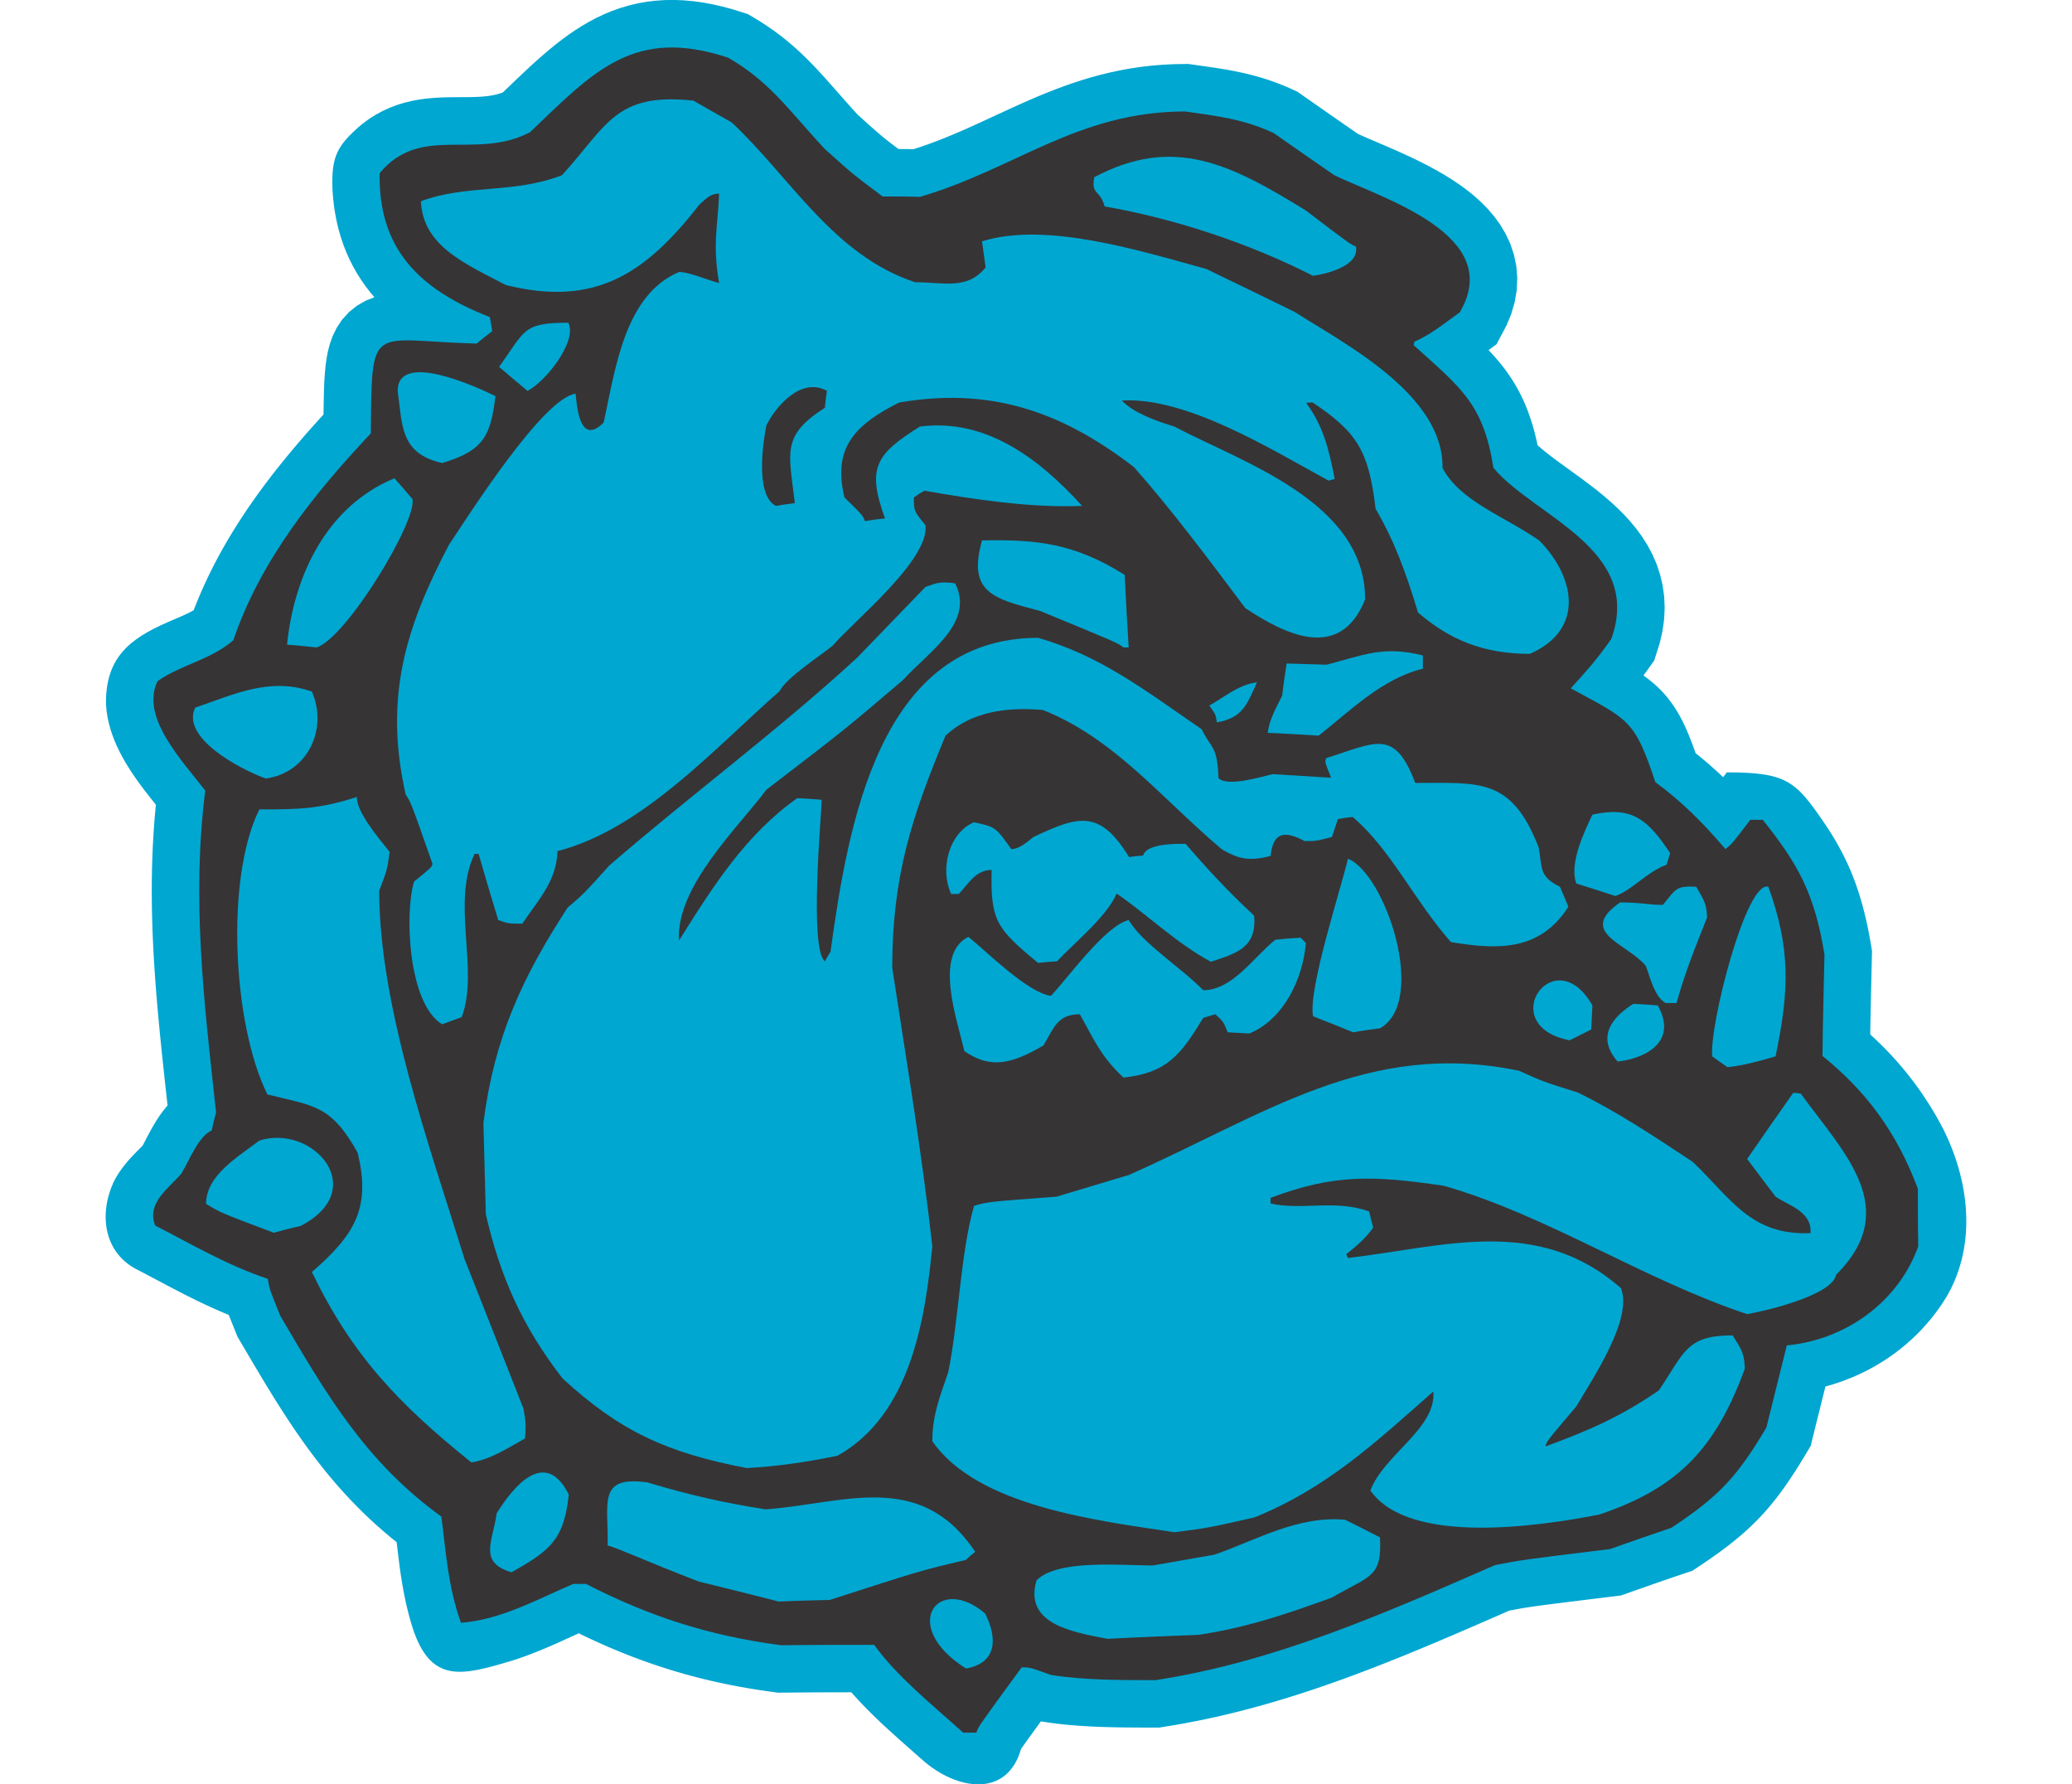
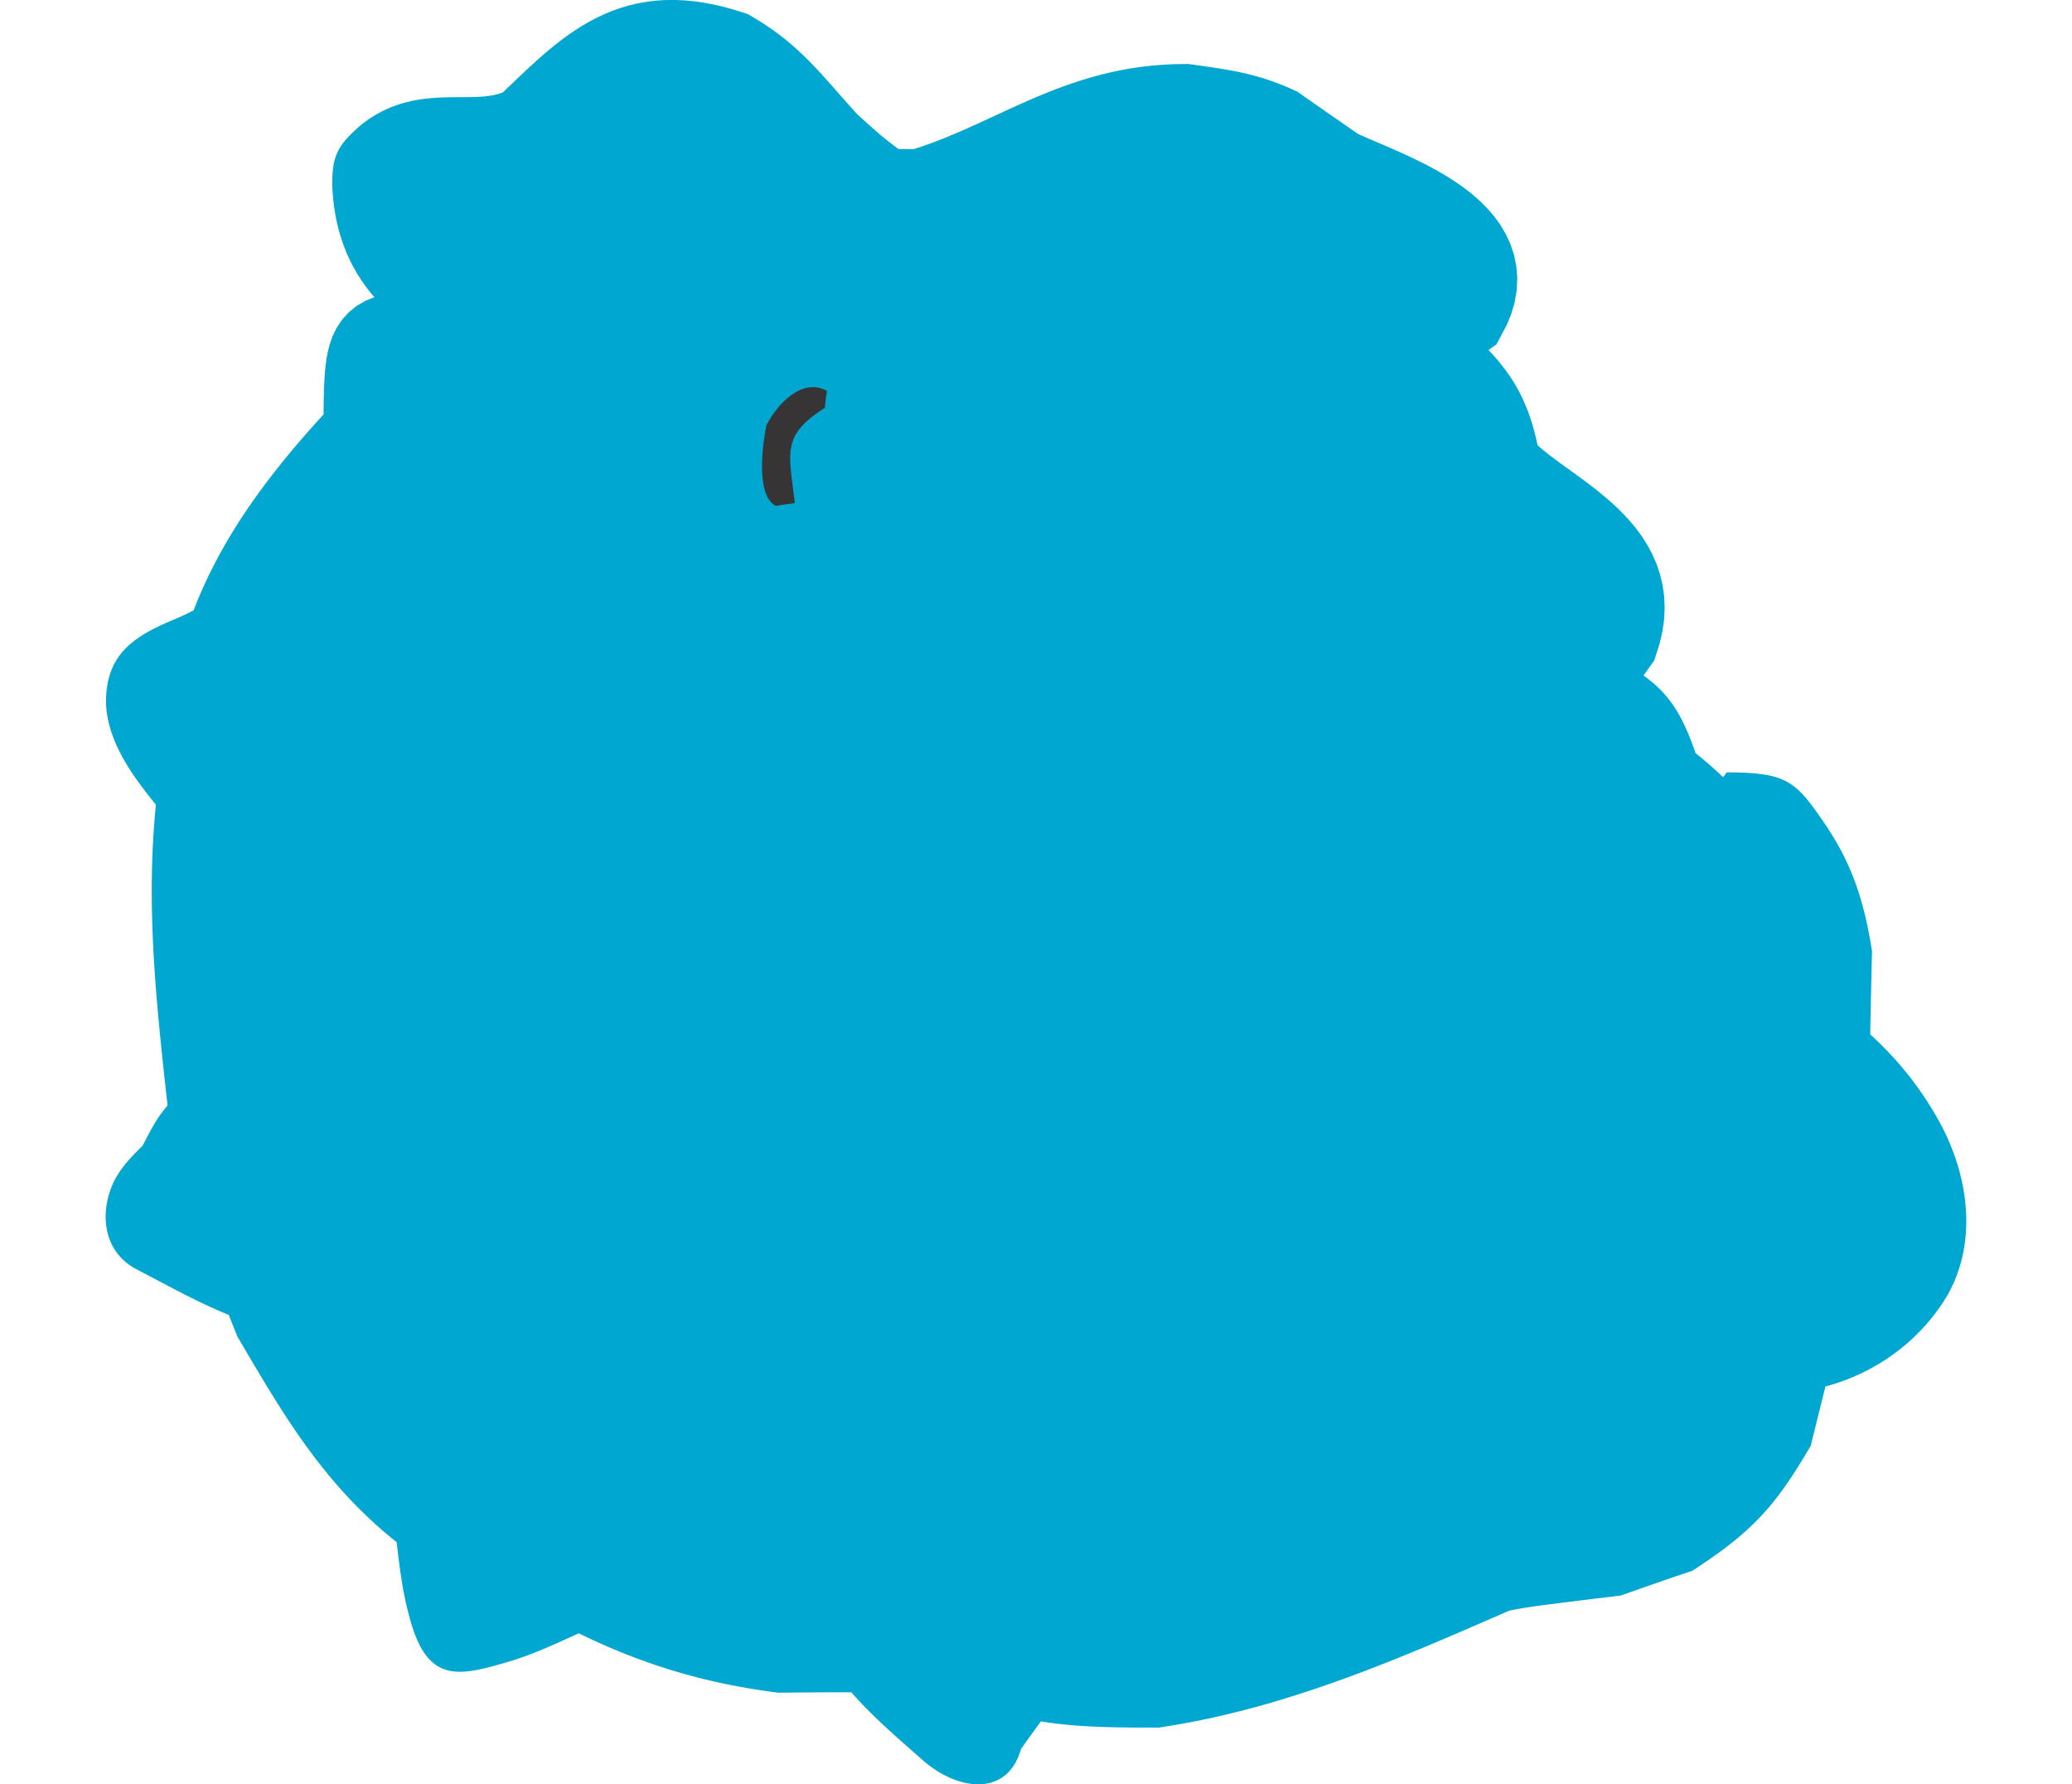
<svg xmlns="http://www.w3.org/2000/svg" xml:space="preserve" width="7.848in" height="6.757in" version="1.1" style="shape-rendering:geometricPrecision; text-rendering:geometricPrecision; image-rendering:optimizeQuality; fill-rule:evenodd; clip-rule:evenodd" viewBox="0 0 7847.73 7524.36">
  <defs>
    <style type="text/css">
   
    .fil1 {fill:#373435}
    .fil2 {fill:#00A7D1}
    .fil0 {fill:#00A7D1}
   
  </style>
  </defs>
  <g id="Layer_x0020_1">
    <g id="_2008572242560">
      <path class="fil0" d="M3194.8 504.46l8.96 8.05 8.38 7.52 7.83 7.01 7.29 6.5 6.89 6.11 6.46 5.71 6.09 5.33 5.81 5.07 5.48 4.73 5.22 4.46 4.97 4.2 4.97 4.15 5 4.13 4.86 3.97 4.97 4.01 5.18 4.15 5.33 4.21 5.61 4.39 5.95 4.61 6.29 4.85 6.69 5.11 7.19 5.46 7.66 5.79 5.81 4.37 3.22 0.02 10.22 0.07 10.29 0.09 10.3 0.12 10.31 0.14 10.42 0.17 8.48 0.17 4.05 -1.23 32.34 -10.62 31.98 -11.23 31.75 -11.86 31.62 -12.41 31.46 -12.92 31.44 -13.38 31.51 -13.83 31.61 -14.19 31.75 -14.49 31.97 -14.75 32.29 -14.97 32.66 -15.1 33.06 -15.15 33.54 -15.15 34.12 -15.08 34.7 -14.88 35.35 -14.63 36.08 -14.29 36.89 -13.86 37.69 -13.31 38.56 -12.67 39.46 -11.93 40.46 -11.09 41.39 -10.13 42.38 -9.08 43.41 -7.93 44.47 -6.69 45.48 -5.33 46.55 -3.91 47.59 -2.39 61.36 -1.03 27.69 4 11.67 1.65 11.73 1.67 11.9 1.67 12.01 1.71 12.03 1.73 12.14 1.77 12.43 1.85 12.47 1.92 12.48 1.98 12.66 2.08 12.93 2.21 12.97 2.33 13.05 2.43 13.18 2.59 13.46 2.75 13.64 2.97 13.6 3.1 13.75 3.3 14.03 3.55 14.01 3.75 14.14 3.97 14.31 4.25 14.44 4.49 14.58 4.8 14.68 5.07 14.71 5.35 14.82 5.63 14.95 5.98 14.93 6.24 15.05 6.58 30.39 13.88 22.88 16.06 7.92 5.54 7.84 5.5 7.93 5.54 7.9 5.53 7.9 5.52 7.89 5.53 7.94 5.53 7.93 5.56 7.87 5.49 7.91 5.53 7.95 5.54 7.88 5.51 7.86 5.47 7.93 5.53 7.96 5.54 7.96 5.55 7.91 5.49 7.87 5.49 7.95 5.52 7.92 5.51 7.9 5.47 7.91 5.49 7.95 5.49 7.98 5.53 7.93 5.47 7.94 5.49 7.98 5.49 7.98 5.52 7.95 5.46 2.6 1.79 3.7 1.74 19.08 8.58 21.48 9.4 23.61 10.15 25.38 10.86 26.88 11.53 28.17 12.25 29.25 12.97 30.09 13.73 30.74 14.5 31.2 15.35 31.6 16.27 31.74 17.29 31.76 18.37 31.64 19.62 31.45 21.05 31.02 22.67 30.4 24.45 29.66 26.6 28.65 29.05 27.26 31.89 25.39 35.03 22.89 38.52 19.59 42.15 15.24 45.58 10.01 48.39 3.99 50.32 -2.35 51.08 -8.67 50.79 -14.52 49.58 -19.84 47.99 -42.41 79.73 -33.45 24.12 12.82 13.6 14.91 16.54 14.66 17.07 14.34 17.64 14.07 18.33 13.69 19.07 13.19 19.67 12.68 20.37 12.15 21.09 11.53 21.79 10.88 22.4 10.16 22.96 9.54 23.59 8.87 24.31 8.17 24.78 7.54 25.39 6.95 26.07 6.35 26.71 4.22 19.9 2.44 2.26 16.11 13.91 18.08 14.74 19.84 15.44 21.42 16.11 22.87 16.77 24.05 17.43 25 18.06 25.81 18.76 26.52 19.57 26.98 20.46 27.27 21.39 27.46 22.53 27.48 23.81 27.27 25.27 26.88 26.89 26.2 28.7 25.37 30.78 24.17 33.17 22.51 35.59 20.42 38.2 17.82 40.92 14.56 43.4 10.85 45.57 6.65 47.43 2.18 48.69 -2.46 49.54 -7.04 49.86 -11.53 49.91 -23.16 72.9 -31.83 44.37 -12.98 17.8 -0.56 0.76 9.71 6.89 16.64 12.74 16.37 13.53 16.03 14.43 15.77 15.48 15.18 16.45 14.34 17.07 13.53 17.74 12.7 18.32 11.8 18.72 10.96 18.99 10.22 19.3 9.62 19.65 9.06 19.95 8.66 20.32 8.37 20.88 8.21 21.5 8.11 22.22 4.75 13.46 4.54 3.61 10.81 8.72 10.83 8.88 10.81 9.02 10.67 9.08 10.48 9.07 10.36 9.12 10.44 9.31 10.36 9.42 10.21 9.42 10.15 9.52 6.39 6.08 15.62 -20.48c257.04,0 291.74,39.22 414.33,218.27l11.96 18.09 11.65 18.16 11.41 18.47 11.11 18.73 10.76 18.96 10.41 19.16 10.07 19.46 9.78 19.85 9.39 20.16 9.01 20.42 8.61 20.72 8.28 21.09 7.89 21.47 7.51 21.74 7.15 22.13 6.82 22.56 6.46 22.98 6.12 23.3 5.81 23.76 5.52 24.25 5.23 24.77 4.95 25.29 4.69 25.8 7.48 44.23 -0.8 32.51 -0.64 26.54 -1.25 53.11 -0.3 13.31 -0.31 13.39 -0.3 13.17 -0.3 13.3 -0.58 26.11 -0.29 13.65 -0.28 13.32 -0.27 13.33 -0.28 13.37 -0.27 13.21 -0.28 14.21 -0.49 25.66 -0.25 13.22 -0.23 13.2 -0.22 13.33 -0.23 13.23 17.98 16.64 17.83 17.03 17.53 17.3 17.29 17.62 16.94 17.88 16.6 18.11 16.28 18.4 16.03 18.74 15.68 19.03 15.33 19.27 15 19.58 14.75 19.92 14.4 20.27 14.03 20.47 13.69 20.78 13.38 21.09 13.08 21.47 12.75 21.77 12.36 21.99 12.1 22.36c113.4,219.14 148.22,489.67 22.39,710.78l-15.98 25.77 -16.84 25.04 -17.71 24.35 -18.56 23.62 -19.29 22.81 -20.08 22.07 -20.81 21.29 -21.52 20.52 -22.19 19.7 -22.83 18.87 -23.41 18.03 -24.03 17.23 -24.61 16.38 -25.16 15.53 -25.66 14.65 -26.15 13.79 -26.62 12.89 -27.09 12.01 -27.48 11.08 -27.87 10.17 -28.27 9.23 -28.64 8.31 -3.52 0.89 -1.11 4.46 -2.73 10.95 -2.7 10.79 -2.66 10.64 -2.67 10.76 -2.73 10.98 -2.69 10.79 -2.66 10.65 -2.67 10.8 -2.73 10.99 -2.7 10.83 -2.65 10.66 -2.67 10.81 -5.42 21.86 -2.66 10.71 -2.67 10.84 -2.71 10.98 -2.69 10.88 -2.66 10.77 -9.83 40.06 -27.13 45.27 -11.78 19.38 -11.68 18.86 -11.6 18.4 -11.61 18.03 -11.62 17.62 -11.7 17.28 -11.8 16.95 -11.94 16.66 -12.1 16.35 -12.3 16.06 -12.52 15.8 -12.82 15.6 -13.07 15.3 -13.32 15.03 -13.64 14.79 -13.96 14.57 -14.24 14.3 -14.61 14.11 -14.91 13.86 -15.24 13.65 -15.57 13.47 -15.93 13.32 -16.3 13.18 -16.67 13.07 -17.07 13.01 -17.5 12.97 -17.91 12.96 -18.45 13.03 -18.95 13.1 -19.5 13.22 -41.64 27.74 -41.3 13.83 -15.84 5.33 -15.7 5.33 -7.95 2.71 -7.94 2.71 -7.96 2.73 -7.87 2.69 -7.94 2.75 -8.03 2.77 -14.63 5.07 -9.24 3.21 -8.02 2.78 -15.63 5.45 -8.25 2.9 -8.1 2.82 -15.97 5.59 -15.95 5.61 -8.1 2.86 -8.01 2.81 -8.08 2.86 -8.08 2.84 -7.94 2.81 -8.08 2.85 -8.21 2.9 -28.71 10.08 -55.3 6.8 -31.7 3.89 -29.7 3.65 -27.73 3.41 -25.9 3.2 -24.15 2.99 -22.52 2.79 -20.85 2.6 -19.39 2.44 -18.02 2.27 -16.65 2.12 -15.32 1.97 -14.21 1.87 -13.18 1.74 -12.13 1.63 -11.13 1.53 -10.3 1.46 -9.54 1.38 -9.02 1.35 -8.39 1.28 -7.87 1.25 -7.62 1.24 -7.56 1.28 -7.22 1.23 -7.15 1.28 -7.48 1.35 -7.69 1.43 -7.95 1.5 -8.52 1.63 -7.07 1.35 -23.82 10.43 -44.22 19.31 -44.24 19.28 -44.26 19.22 -44.32 19.15 -44.39 19.05 -44.48 18.94 -44.53 18.78 -44.66 18.63 -44.78 18.44 -44.9 18.23 -45.01 17.98 -45.18 17.74 -45.35 17.46 -45.53 17.15 -45.68 16.8 -45.89 16.47 -46.11 16.09 -46.35 15.7 -46.56 15.26 -46.8 14.8 -47.06 14.33 -47.35 13.84 -47.58 13.28 -47.9 12.76 -48.21 12.16 -48.51 11.58 -48.81 10.92 -49.15 10.28 -49.5 9.6 -49.82 8.88 -64.54 10.48 -44.24 0 -14.25 -0.01 -14.22 -0.03 -14.39 -0.04 -14.51 -0.06 -14.52 -0.09 -14.52 -0.12 -14.64 -0.15 -14.73 -0.19 -14.77 -0.23 -14.8 -0.28 -14.84 -0.33 -14.96 -0.39 -14.99 -0.45 -14.84 -0.52 -14.92 -0.57 -15.03 -0.66 -15.03 -0.73 -15.07 -0.85 -14.99 -0.92 -15.03 -1.01 -15.13 -1.13 -14.95 -1.23 -15.05 -1.33 -15.12 -1.48 -15.07 -1.6 -15.03 -1.74 -14.97 -1.87 -14.99 -2.02 -15.02 -2.18 -24.96 -3.93 -4.95 6.78 -10.92 14.98 -10.05 13.81 -9.23 12.71 -8.46 11.68 -7.66 10.59 -6.88 9.59 -6.17 8.63 -5.47 7.71 -4.84 6.87 -4.12 5.91 -3.5 5.07 -1.55 2.28c-59.26,208.08 -272.13,173.45 -415.19,46.57l-12.59 -11.14 -12.68 -11.18 -12.77 -11.25 -12.86 -11.32 -12.97 -11.43 -12.96 -11.46 -13.06 -11.57 -13.1 -11.67 -13.09 -11.74 -13.15 -11.86 -13.14 -11.97 -13.15 -12.09 -13.12 -12.2 -13.07 -12.3 -13.04 -12.44 -13 -12.59 -12.99 -12.78 -12.83 -12.88 -12.77 -13.05 -12.72 -13.27 -12.6 -13.45 -12.47 -13.63 -12.35 -13.86 -4.02 -4.64 -2.24 0 -12.16 0.02 -12.29 0.01 -12.27 0.02 -12.17 0.01 -12.21 0.04 -12.2 0.02 -12.2 0.04 -12.15 0.03 -12.12 0.05 -12.18 0.04 -12.12 0.06 -12.13 0.05 -12.11 0.07 -12.17 0.06 -12.11 0.08 -12.06 0.08 -12.03 0.1 -12.05 0.09 -12.15 0.12 -12.11 0.1 -12.03 0.13 -12.06 0.12 -12.03 0.15 -27.01 0.31 -44.46 -6.04 -30.54 -4.48 -30.24 -4.75 -29.97 -5.03 -29.7 -5.31 -29.44 -5.6 -29.22 -5.89 -28.97 -6.19 -28.74 -6.46 -28.56 -6.78 -28.31 -7.06 -28.11 -7.36 -27.97 -7.65 -27.78 -7.97 -27.63 -8.26 -27.45 -8.57 -27.19 -8.82 -27.16 -9.15 -27.05 -9.47 -26.86 -9.75 -26.77 -10.04 -26.71 -10.37 -26.57 -10.65 -26.47 -10.94 -26.42 -11.23 -26.4 -11.56 -26.32 -11.85 -26.26 -12.13 -26.23 -12.42 -17.9 -8.68 -15.16 6.87 -14.59 6.63 -14.73 6.69 -14.78 6.69 -14.92 6.74 -15.15 6.78 -15.3 6.78 -15.44 6.75 -15.64 6.74 -15.91 6.71 -16.13 6.65 -16.22 6.51 -16.48 6.44 -16.81 6.33 -17.02 6.19 -17.25 5.99 -17.48 5.81 -17.81 5.6c-205.1,60.77 -338.6,98.48 -415.81,-145.76l-5.14 -17.11 -4.81 -16.93 -4.54 -16.79 -4.25 -16.64 -4.02 -16.55 -3.74 -16.39 -3.51 -16.23 -3.27 -16.04 -3.09 -15.96 -2.87 -15.75 -2.7 -15.54 -2.54 -15.43 -2.4 -15.33 -2.26 -15.22 -2.13 -14.99 -2.02 -14.82 -1.93 -14.73 -1.85 -14.59 -1.76 -14.36 -1.72 -14.24 -1.69 -14.23 -1.64 -14.01 -1.58 -13.51 -25.89 -20.91 -30.5 -25.73 -29.62 -26.08 -28.77 -26.43 -27.94 -26.74 -27.14 -27.05 -26.35 -27.31 -25.62 -27.61 -24.86 -27.81 -24.18 -28.04 -23.55 -28.27 -22.93 -28.49 -22.32 -28.65 -21.78 -28.83 -21.24 -28.97 -20.75 -29.11 -20.3 -29.22 -19.92 -29.38 -19.5 -29.46 -19.18 -29.56 -18.9 -29.68 -18.64 -29.77 -18.37 -29.81 -18.2 -29.88 -18.04 -29.96 -17.93 -30.04 -17.87 -30.12 -17.81 -30.19 -17.78 -30.21 -25.44 -43.22 -13.62 -33.85 -7.14 -17.74 -6.32 -15.8 -5.64 -14.22 -3.95 -10.17 -7.02 -2.85 -17.32 -7.24 -17.13 -7.36 -16.89 -7.43 -16.79 -7.56 -16.62 -7.65 -16.35 -7.68 -16.2 -7.73 -16 -7.78 -15.86 -7.82 -15.72 -7.85 -15.48 -7.82 -15.35 -7.84 -15.22 -7.85 -15.07 -7.84 -14.87 -7.78 -14.71 -7.74 -14.56 -7.69 -14.45 -7.66 -14.24 -7.54 -14.14 -7.5 -14.02 -7.41 -13.79 -7.28 -13.7 -7.19 -13.59 -7.1 -13.42 -6.97c-137.97,-70.96 -160.22,-231.39 -97.6,-367.61l8.25 -15.68 8.53 -14.57 8.66 -13.38 8.75 -12.53 8.79 -11.64 8.49 -10.62 8.37 -9.93 8.17 -9.29 7.9 -8.63 7.54 -8.03 7.11 -7.37 6.8 -6.98 6.57 -6.63 5.98 -6.01 5.37 -5.42 4.97 -5.07 2.22 -2.28 0.33 -0.6 5.93 -11.14 6.74 -12.9 7.51 -14.32 8.22 -15.49 9.06 -16.53 10.05 -17.56 11.2 -18.36 12.54 -19.07 14.43 -19.91 16.96 -20.82 2.41 -2.56 -4.14 -37.44 -4.84 -43.99 -4.79 -43.89 -4.7 -43.77 -4.6 -43.65 -4.49 -43.54 -4.36 -43.51 -4.18 -43.41 -4.01 -43.34 -3.82 -43.31 -3.6 -43.31 -3.35 -43.28 -3.1 -43.28 -2.81 -43.31 -2.51 -43.35 -2.16 -43.38 -1.83 -43.44 -1.44 -43.49 -1.07 -43.59 -0.63 -43.68 -0.2 -43.77 0.26 -43.88 0.73 -44.03 1.25 -44.17 1.78 -44.28 2.33 -44.43 2.89 -44.63 3.5 -44.79 4.11 -44.95 0.57 -5.32 -9.46 -11.77 -11.54 -14.48 -11.83 -15.03 -12.03 -15.53 -12.21 -16.09 -12.28 -16.61 -12.29 -17.09 -12.25 -17.64 -12.18 -18.26 -11.96 -18.8 -11.76 -19.46 -11.43 -20.13 -11.02 -20.85 -10.52 -21.63 -9.95 -22.56 -9.2 -23.5 -8.32 -24.5 -7.26 -25.65 -5.98 -26.88 -4.4 -27.99 -2.6 -29.12c-2.91,-194.66 97.41,-274.86 257.59,-345.09l11.07 -4.76 10.52 -4.5 10.15 -4.34 9.91 -4.26 9.6 -4.15 9 -3.96 8.53 -3.83 8.28 -3.83 7.92 -3.75 7.38 -3.64 7.06 -3.62 6.77 -3.62 6.13 -3.44 3.32 -8.81 13.89 -34.66 14.51 -34.27 15.16 -33.81 15.7 -33.36 16.28 -32.95 16.83 -32.56 17.35 -32.12 17.8 -31.67 18.29 -31.29 18.73 -30.92 19.15 -30.5 19.51 -30.1 19.9 -29.74 20.27 -29.43 20.62 -29.03 20.86 -28.64 21.17 -28.32 21.45 -28.02 21.68 -27.67 21.89 -27.35 22.08 -27.01 22.28 -26.78 22.48 -26.47 22.54 -26.12 22.68 -25.86 22.81 -25.64 22.91 -25.36 15.44 -16.89 0.06 -5.95 0.52 -37.72 0.7 -35.49 1.01 -33.53 1.43 -31.95 2.04 -30.7 2.85 -30.08 4.07 -30 5.76 -30.51 8.25 -31.57 11.83 -33.21 16.85 -34.54 22.97 -34.6 29.36 -32.23 34.39 -27.42 36.73 -20.79 35.8 -14.16 -16.55 -19.49 -19.97 -25.81 -18.83 -26.8 -17.59 -27.72 -16.36 -28.68 -15.03 -29.57 -13.65 -30.38 -12.25 -31.11 -10.87 -31.86 -9.43 -32.49 -8.03 -33.05 -6.64 -33.64 -5.26 -34.2 -3.91 -34.67 -2.58 -35.16c-5.11,-140.71 20.02,-185.64 124.37,-275.05l29.01 -21.47 29.9 -18.91 30.44 -16.35 30.63 -13.75 30.52 -11.37 30.19 -9.11 29.43 -7.09 28.54 -5.35 27.62 -3.92 26.63 -2.71 25.47 -1.8 24.37 -1.08 23.39 -0.6 22.36 -0.26 21.27 -0.11 20.32 -0.07 19.32 -0.15 18.29 -0.32 17.34 -0.59 16.41 -0.89 15.49 -1.25 14.59 -1.64 13.7 -2.04 12.96 -2.48 12.33 -2.95 11.82 -3.44 11.35 -3.97 0.66 -0.27 25.08 -24.09 24.37 -23.35 24.33 -23.18 24.37 -22.91 24.45 -22.62 24.67 -22.29 24.98 -21.95 25.43 -21.54 25.89 -21.05 26.5 -20.51 27.25 -19.92 28.13 -19.23 28.99 -18.38 29.98 -17.44 31.12 -16.43 32.28 -15.17 33.33 -13.77 34.45 -12.22 35.53 -10.54 36.59 -8.7 37.46 -6.75 38.2 -4.71 38.96 -2.67 39.64 -0.53 40.08 1.56 40.61 3.62 41.14 5.68 41.65 7.71 42.17 9.68 42.75 11.63 62.58 19.54 37.87 22.54 18.71 11.61 18.13 11.74 17.63 11.89 17.28 12.14 16.7 12.25 16.19 12.34 15.81 12.51 15.37 12.66 14.91 12.72 14.54 12.84 14.15 12.92 13.8 12.99 13.41 13 13.17 13.1 12.89 13.15 12.62 13.16 12.4 13.17 12.28 13.28 12.1 13.28 11.99 13.3 11.97 13.4 11.94 13.48 11.92 13.51 12.04 13.66 12.11 13.76 12.26 13.89 12.46 14.06 12.69 14.24 12.95 14.42 13.29 14.67 7.48 8.17 3.76 3.4 10.21 9.2 9.53 8.58z" />
-       <path class="fil1" d="M3616.7 7306.23c-135.24,-121.71 -280.62,-238.36 -375.28,-370.21 -131.85,0 -262.02,0 -392.18,1.69 -309.36,-40.57 -559.54,-123.4 -823.26,-258.64 -18.59,0 -37.19,0 -54.09,0 -160.59,69.31 -305.97,150.45 -473.33,163.97 -55.78,-155.52 -62.55,-295.83 -82.83,-447.97 -322.88,-233.28 -488.54,-522.35 -679.56,-846.92 -45.64,-113.26 -45.64,-113.26 -52.4,-155.52 -172.43,-57.48 -326.26,-148.76 -475.02,-224.83 -37.2,-94.67 55.78,-155.53 109.88,-218.07 35.5,-59.17 74.38,-160.59 128.47,-182.57 5.07,-25.36 11.83,-50.71 18.59,-76.07 -52.4,-475.02 -103.12,-902.71 -45.64,-1357.44 -98.05,-126.78 -275.55,-311.05 -201.16,-461.5 101.43,-71 221.45,-87.9 319.49,-172.43 114.95,-338.09 341.48,-618.71 579.83,-872.28 5.07,-476.71 -6.76,-390.49 446.28,-378.66 21.98,-18.59 43.95,-35.5 65.93,-52.4 -3.38,-20.29 -6.76,-40.57 -10.14,-59.17 -302.6,-118.34 -469.95,-290.76 -464.88,-606.88 174.12,-209.62 402.33,-52.4 633.92,-172.43 270.47,-258.64 439.52,-446.28 836.78,-314.42 174.12,101.43 248.5,213 404.02,382.05 120.02,108.19 120.02,108.19 246.81,202.85 52.4,0 104.81,0 157.21,1.69 400.64,-116.64 666.04,-360.07 1119.09,-360.07 128.47,18.59 243.43,30.43 373.59,91.28 84.52,59.17 169.04,118.34 255.26,177.5 202.85,98.05 721.83,251.88 529.11,578.14 -59.17,42.26 -125.09,96.36 -191.02,123.4 -1.69,5.07 -3.38,10.14 -3.38,15.21 196.09,177.5 294.14,245.11 336.4,517.28 170.74,204.54 633.92,341.47 497,721.83 -71,99.74 -99.74,128.47 -170.74,207.92 245.11,133.55 268.78,130.16 356.68,395.57 108.19,79.45 196.1,165.66 295.83,282.3 28.74,-23.67 28.74,-23.67 104.81,-123.4 16.9,0 33.81,0 52.4,0 147.07,184.26 218.07,307.66 260.33,568 -3.38,142 -6.76,283.99 -8.45,427.68 184.26,148.76 312.74,321.19 402.33,559.54 0,81.14 0,162.29 1.69,243.43 -84.52,234.97 -305.98,393.87 -554.47,417.54 -28.74,114.95 -57.48,229.91 -86.21,346.55 -121.71,204.54 -196.09,287.38 -400.64,422.61 -86.21,28.74 -172.43,59.17 -258.64,89.6 -371.9,45.64 -371.9,45.64 -485.16,67.62 -471.64,206.23 -928.06,407.4 -1431.82,485.16 -148.76,0 -305.97,0 -441.21,-21.98 -89.59,-32.12 -89.59,-32.12 -123.4,-32.12 -184.26,251.88 -184.26,251.88 -191.02,275.55 -18.59,0 -37.19,0 -55.78,0z" />
      <path class="fil0" d="M3628.53 7035.75c-284,-179.19 -118.33,-402.33 81.14,-231.59 50.71,101.43 52.4,207.92 -81.14,231.59z" />
      <path class="fil2" d="M4225.26 6910.66c-148.76,-28.74 -353.31,-62.55 -299.21,-246.81 89.59,-89.59 356.69,-62.55 490.23,-62.55 86.21,-15.21 172.43,-30.43 260.33,-45.64 175.81,-60.86 351.62,-165.67 551.09,-147.07 49.02,23.67 98.05,49.03 147.07,74.38 8.45,169.04 -38.88,158.9 -202.85,253.57 -194.4,71 -366.83,128.47 -562.92,157.21 -128.47,5.07 -256.95,10.14 -383.73,16.9z" />
      <path class="fil2" d="M2839.09 6753.45c-113.27,-28.74 -226.52,-57.48 -338.09,-84.52 -236.66,-91.28 -326.26,-135.24 -383.74,-152.14 3.38,-180.88 -43.95,-295.83 169.05,-265.41 162.28,49.02 312.73,84.52 496.99,113.26 327.95,-23.67 652.52,-169.04 884.11,179.19 -13.52,10.14 -27.05,21.98 -38.88,33.81 -192.72,45.64 -192.72,45.64 -574.76,169.04 -72.69,1.69 -143.69,3.38 -214.69,6.76z" />
-       <path class="fil0" d="M1711.55 6630.04c-142,-42.26 -77.76,-131.85 -62.55,-248.5 69.31,-111.57 204.54,-278.92 304.28,-79.45 -20.29,189.34 -76.07,234.98 -241.73,327.95z" />
      <path class="fil2" d="M4507.57 6461c-324.57,-49.03 -830.01,-108.19 -1021.03,-383.74 0,-114.95 35.5,-196.09 67.62,-292.45 45.64,-231.59 50.71,-495.3 108.19,-699.85 55.78,-16.9 55.78,-16.9 348.23,-38.88 101.43,-30.43 202.86,-60.86 304.29,-91.28 569.69,-251.88 1009.2,-573.07 1646.5,-439.52 101.43,45.64 101.43,45.64 246.81,91.28 160.59,77.76 319.49,182.57 485.16,292.45 162.29,153.83 243.43,311.05 497,300.9 8.45,-91.29 -96.36,-118.34 -147.07,-153.84 -40.57,-54.09 -81.14,-106.5 -120.02,-158.9 64.24,-92.97 128.47,-185.95 194.4,-278.92 10.14,0 20.29,1.69 32.12,3.38 180.88,250.19 429.38,483.47 148.76,764.09 -16.9,86.21 -295.83,152.14 -375.28,165.66 -437.83,-145.38 -838.47,-414.16 -1277.99,-540.95 -297.52,-43.95 -463.19,-50.71 -731.97,50.71 0,6.76 0,15.21 0,23.67 131.85,30.43 272.16,-18.59 415.85,33.81 5.07,21.98 10.14,43.96 16.9,67.62 -28.74,42.26 -72.69,81.14 -113.26,111.57 1.69,5.07 3.38,10.14 6.76,16.9 404.02,-47.33 799.59,-180.88 1151.2,126.78 52.4,128.47 -118.33,380.36 -187.64,498.69 -125.09,147.07 -125.09,147.07 -130.16,169.04 179.19,-65.93 314.42,-123.4 478.4,-236.66 108.19,-160.6 114.95,-231.6 311.05,-231.6 27.05,47.33 50.71,67.62 50.71,142 -123.4,334.71 -280.62,502.07 -613.64,613.64 -251.88,49.02 -801.28,131.86 -965.26,-101.43 57.48,-152.14 278.93,-262.02 265.41,-417.54 -245.12,216.38 -449.66,407.4 -753.94,530.8 -192.72,43.95 -192.72,43.95 -338.09,62.55z" />
      <path class="fil2" d="M2703.85 6190.52c-336.4,-64.24 -535.87,-155.52 -777.61,-378.66 -172.43,-223.14 -263.71,-434.45 -322.88,-691.4 -3.38,-128.47 -6.76,-256.95 -10.14,-385.42 45.64,-360.07 163.97,-613.64 354.99,-907.78 67.62,-57.48 67.62,-57.48 175.81,-177.5 341.48,-295.83 710,-568 1044.71,-875.66 96.36,-99.74 192.71,-199.47 289.07,-299.21 47.33,-16.9 60.86,-23.67 125.09,-15.21 82.83,165.67 -106.5,284 -221.45,409.09 -240.04,204.54 -240.04,204.54 -574.76,461.5 -121.71,162.28 -382.04,409.09 -368.52,635.61 142,-226.52 282.3,-447.97 498.69,-600.11 33.81,1.69 67.62,3.38 103.12,6.76 0,54.09 -54.09,627.16 13.52,681.25 6.76,-13.52 15.21,-27.05 23.67,-40.57 74.38,-539.26 206.23,-1323.63 875.66,-1323.63 263.71,76.07 446.28,218.07 689.71,385.42 42.26,86.21 65.93,67.62 71,206.24 37.19,37.19 172.43,-3.38 228.22,-16.9 81.14,5.07 163.97,10.14 246.81,15.21 -27.05,-67.62 -27.05,-67.62 -20.29,-82.83 209.62,-65.93 287.38,-126.79 375.28,104.81 272.16,0 405.71,-23.67 520.66,272.16 15.21,84.52 0,121.71 89.6,165.66 11.83,27.05 23.67,55.78 35.5,84.52 -121.72,189.34 -300.9,180.88 -495.31,148.76 -158.9,-180.88 -251.88,-388.81 -414.16,-527.42 -21.98,1.69 -42.26,5.07 -62.55,8.45 -8.45,25.36 -16.9,50.71 -25.36,76.07 -67.62,16.9 -67.62,16.9 -114.95,16.9 -94.66,-50.71 -133.55,-28.74 -143.69,62.55 -94.66,25.36 -138.62,10.14 -204.55,-27.05 -258.64,-218.07 -451.35,-466.57 -755.63,-588.28 -152.14,-13.52 -302.59,6.76 -410.78,108.19 -142,341.48 -224.83,591.66 -224.83,978.78 59.17,387.11 125.09,779.3 169.05,1174.87 -30.43,312.73 -92.98,709.99 -398.95,882.42 -136.93,28.74 -262.02,45.64 -383.74,52.4z" />
      <path class="fil2" d="M1542.51 6166.86c-309.36,-248.5 -503.76,-453.04 -672.8,-802.97 180.88,-157.21 250.19,-270.48 192.71,-503.76 -113.26,-202.85 -185.95,-196.09 -380.36,-245.11 -147.07,-295.83 -177.5,-914.54 -33.81,-1201.92 153.83,0 251.88,0 410.78,-52.4 0,62.55 82.83,162.28 138.62,231.59 -10.14,74.38 -10.14,74.38 -43.95,163.97 0,488.54 213,1078.51 360.07,1553.54 82.83,209.62 165.66,419.23 248.5,630.54 10.14,59.17 10.14,59.17 6.76,125.09 -81.14,45.64 -145.38,87.9 -226.52,101.43z" />
      <path class="fil0" d="M709.11 5198.23c-224.83,-84.53 -224.83,-84.53 -285.69,-121.72 0,-121.71 136.93,-199.47 224.83,-267.09 226.52,-71 469.95,206.23 174.12,360.07 -38.88,8.45 -76.07,18.59 -113.26,28.74z" />
      <path class="fil0" d="M4292.88 4544.02c-98.05,-91.29 -126.78,-165.67 -184.26,-267.1 -96.36,0 -109.88,60.86 -153.83,131.85 -131.85,76.07 -219.76,101.43 -333.02,23.67 -30.43,-131.85 -130.16,-409.09 16.9,-481.78 71,55.78 250.19,236.66 348.23,248.5 77.76,-82.83 229.91,-295.83 327.95,-319.49 57.48,98.05 216.38,196.09 314.42,295.83 123.4,0 213,-140.31 304.29,-213 35.5,-3.38 71,-6.76 106.5,-8.45 6.76,6.76 13.52,13.52 21.98,21.98 -11.83,148.76 -91.28,321.18 -238.35,382.04 -30.43,-1.69 -60.86,-3.38 -91.29,-5.07 -18.59,-45.64 -18.59,-45.64 -52.4,-76.07 -16.9,5.07 -33.81,10.14 -50.71,15.21 -94.66,155.52 -152.14,231.6 -336.4,251.88z" />
      <path class="fil0" d="M6840.4 4500.07c-21.98,-15.22 -43.95,-30.43 -64.24,-45.65 -13.52,-128.47 143.69,-745.49 236.66,-715.06 92.97,258.64 89.59,431.07 30.43,715.06 -69.31,20.29 -136.93,38.88 -202.85,45.65z" />
      <path class="fil0" d="M6377.22 4476.4c-92.97,-104.81 -20.29,-189.33 65.93,-243.42 33.81,1.69 67.62,3.38 103.12,6.76 82.83,147.07 -40.57,221.45 -169.04,236.66z" />
      <path class="fil0" d="M6174.36 4386.8c-319.5,-62.55 -64.24,-429.37 96.36,-147.07 -1.69,33.81 -3.38,67.62 -5.07,101.43 -30.43,15.21 -60.86,30.43 -91.28,45.64z" />
      <path class="fil0" d="M5261.51 4352.99c-57.48,-23.67 -113.26,-45.64 -169.04,-67.62 -21.98,-113.26 118.33,-539.26 147.07,-664.35 157.21,62.55 338.09,600.11 135.24,715.06 -38.88,5.07 -76.07,10.14 -113.26,16.9z" />
      <path class="fil2" d="M1419.1 4319.18c-143.69,-86.21 -158.9,-469.94 -118.33,-601.8 72.69,-59.17 72.69,-59.17 77.76,-74.38 -91.28,-260.33 -91.28,-260.33 -113.26,-292.45 -91.28,-405.71 -3.38,-699.85 182.57,-1053.16 87.91,-131.85 397.26,-618.71 534.19,-637.3 5.07,45.64 15.21,224.83 118.33,121.71 50.71,-233.28 89.6,-539.25 319.5,-635.61 59.17,6.76 99.74,28.74 167.35,47.33 -28.74,-169.04 -5.07,-236.66 0,-376.97 -40.57,0 -57.48,25.36 -81.14,43.95 -226.52,290.76 -437.83,436.14 -818.18,341.47 -170.74,-89.59 -349.93,-163.97 -358.38,-353.3 192.72,-72.69 390.5,-30.43 595.04,-109.88 191.02,-209.62 224.83,-349.93 554.47,-314.43 52.4,30.43 106.5,60.86 160.59,91.28 248.5,231.6 427.69,559.54 774.23,674.49 121.72,0 219.76,33.81 297.52,-62.55 -5.07,-37.19 -10.14,-74.38 -15.21,-109.88 268.78,-84.52 664.35,38.88 946.65,116.64 123.41,59.17 246.81,120.03 371.9,180.88 202.85,130.16 628.85,346.54 623.78,657.59 72.69,140.31 262.02,204.54 407.4,305.97 147.07,147.07 199.48,373.59 -38.88,478.4 -196.09,0 -338.09,-59.17 -471.63,-174.12 -52.4,-172.43 -99.74,-300.9 -179.19,-437.83 -28.74,-243.42 -77.76,-322.88 -265.4,-447.97 -10.14,0 -18.59,0 -27.05,1.69 71,98.05 94.66,189.34 120.02,321.19 -8.45,1.69 -16.9,3.38 -25.36,6.76 -248.5,-135.24 -598.42,-353.31 -872.28,-338.09 47.33,50.71 138.62,84.52 221.45,109.88 284,150.45 804.66,316.12 804.66,728.59 -106.5,267.1 -341.47,145.38 -505.44,37.2 -152.15,-202.86 -311.05,-415.85 -469.95,-595.04 -314.43,-241.74 -613.64,-336.4 -990.61,-272.17 -175.81,89.59 -283.99,184.26 -229.9,400.64 76.07,74.38 76.07,74.38 86.21,99.74 27.05,-5.07 55.78,-8.45 84.52,-11.83 -79.45,-216.38 -35.5,-272.16 147.07,-387.12 275.55,-35.5 498.69,130.17 684.64,334.71 -226.52,8.45 -459.81,-28.74 -666.05,-64.24 -15.21,8.45 -30.43,18.59 -43.95,28.74 0,55.78 0,57.48 49.03,116.64 16.9,147.07 -302.6,404.02 -390.5,507.14 -50.71,42.26 -196.09,135.24 -224.83,192.71 -272.17,238.35 -576.45,581.52 -936.52,674.49 -5.07,126.78 -77.76,201.16 -148.76,305.98 -57.48,0 -57.48,0 -101.43,-15.21 -28.74,-92.98 -55.78,-185.95 -82.83,-278.93 -6.76,0 -11.83,0 -16.9,0 -99.74,207.92 20.29,486.85 -54.09,688.02 -28.74,10.14 -55.79,20.29 -82.84,30.43z" />
-       <path class="fil2" d="M6580.07 4229.59c-49.02,-23.67 -71,-126.78 -84.52,-157.21 -79.45,-94.66 -290.76,-140.31 -108.19,-267.1 92.97,0 126.78,11.83 180.88,10.14 54.09,-65.93 54.09,-81.14 140.31,-76.07 21.98,40.57 45.65,65.93 45.65,130.17 -45.65,114.95 -94.67,234.97 -128.48,360.06 -15.21,0 -30.43,0 -45.64,0z" />
      <path class="fil0" d="M3932.81 4060.55c-175.81,-145.38 -201.16,-177.5 -196.09,-392.19 -67.62,0 -98.05,59.17 -138.62,101.43 -11.83,0 -21.98,0 -32.12,0 -49.02,-106.5 -8.45,-258.64 96.36,-302.59 91.28,20.29 91.28,20.29 157.21,113.26 32.12,0 64.24,-27.05 92.97,-50.71 192.71,-91.28 280.62,-116.64 404.02,84.52 18.59,-3.38 38.88,-5.07 59.17,-6.76 11.83,-47.33 125.09,-50.71 179.19,-49.02 87.9,101.43 177.5,199.47 289.07,302.6 11.83,135.24 -74.38,158.9 -182.57,194.4 -145.38,-77.76 -277.23,-206.23 -397.25,-287.38 -42.26,98.05 -180.88,209.62 -251.88,285.69 -27.05,1.69 -54.09,3.38 -79.45,6.76z" />
      <path class="fil2" d="M6367.07 3778.24c-55.78,-18.59 -109.88,-35.5 -163.97,-52.4 -32.12,-82.83 33.81,-219.76 67.62,-290.76 163.97,-35.5 229.9,15.21 327.95,162.28 -5.07,15.21 -10.14,32.12 -15.21,49.02 -81.14,28.74 -148.76,109.88 -216.38,131.85z" />
-       <path class="fil0" d="M675.3 3282.94c-108.19,-38.88 -360.06,-172.43 -297.52,-299.21 160.59,-54.09 312.73,-130.16 491.92,-67.62 67.62,153.83 -13.52,341.48 -194.41,366.83z" />
      <path class="fil2" d="M5116.13 3102.05c-72.69,-5.07 -143.69,-8.45 -214.69,-11.83 6.76,-59.17 37.19,-108.19 60.86,-157.21 5.07,-45.64 11.83,-91.28 18.59,-135.24 55.78,1.69 111.57,3.38 169.04,5.07 155.52,-40.57 240.04,-81.14 405.71,-38.88 0,18.59 0,37.19 0,55.78 -172.43,42.26 -304.29,175.81 -439.52,282.3z" />
      <path class="fil0" d="M4686.76 3046.27c-5.07,-33.81 -5.07,-33.81 -32.12,-71 64.24,-35.5 121.72,-87.9 201.17,-98.05 -43.95,98.05 -60.86,148.76 -169.05,169.04z" />
      <path class="fil2" d="M889.99 2730.15c-42.26,-5.07 -84.53,-8.45 -125.1,-11.83 30.43,-297.52 170.74,-584.9 453.04,-701.54 25.36,28.74 50.71,57.48 76.07,87.9 18.59,94.66 -277.23,583.21 -404.02,625.47z" />
-       <path class="fil0" d="M4292.88 2730.15c-23.67,-18.59 -23.67,-18.59 -351.62,-153.83 -201.16,-52.41 -305.97,-79.46 -245.11,-297.52 233.28,-5.07 392.18,13.52 601.8,145.38 5.07,101.43 10.14,202.86 16.9,305.98 -8.45,0 -15.21,0 -21.98,0z" />
      <path class="fil1" d="M2827.25 2133.42c-91.29,-45.64 -52.41,-280.62 -40.58,-339.78 42.27,-84.52 148.76,-204.54 255.26,-145.38 -3.38,23.67 -6.76,47.33 -8.45,71 -184.26,118.33 -152.14,185.95 -126.78,402.33 -27.05,3.38 -54.09,6.76 -79.45,11.83z" />
      <path class="fil0" d="M1419.1 1952.54c-179.19,-40.57 -167.35,-162.29 -187.64,-304.29 0,-167.35 322.88,-21.98 412.47,21.98 -20.29,167.35 -49.02,229.91 -224.83,282.31z" />
      <path class="fil2" d="M1779.17 1648.26c-40.57,-33.81 -81.14,-67.62 -120.02,-101.43 111.57,-153.83 98.05,-185.95 292.45,-185.95 38.88,79.45 -98.05,250.19 -172.43,287.38z" />
      <path class="fil2" d="M5092.47 1163.09c-278.92,-142 -595.04,-243.42 -879.04,-292.45 -20.29,-74.38 -57.48,-45.64 -43.95,-123.4 334.71,-177.5 574.75,-55.78 892.56,140.31 184.26,140.31 184.26,140.31 211.31,152.14 15.21,81.14 -121.71,114.95 -180.88,123.4z" />
    </g>
  </g>
</svg>